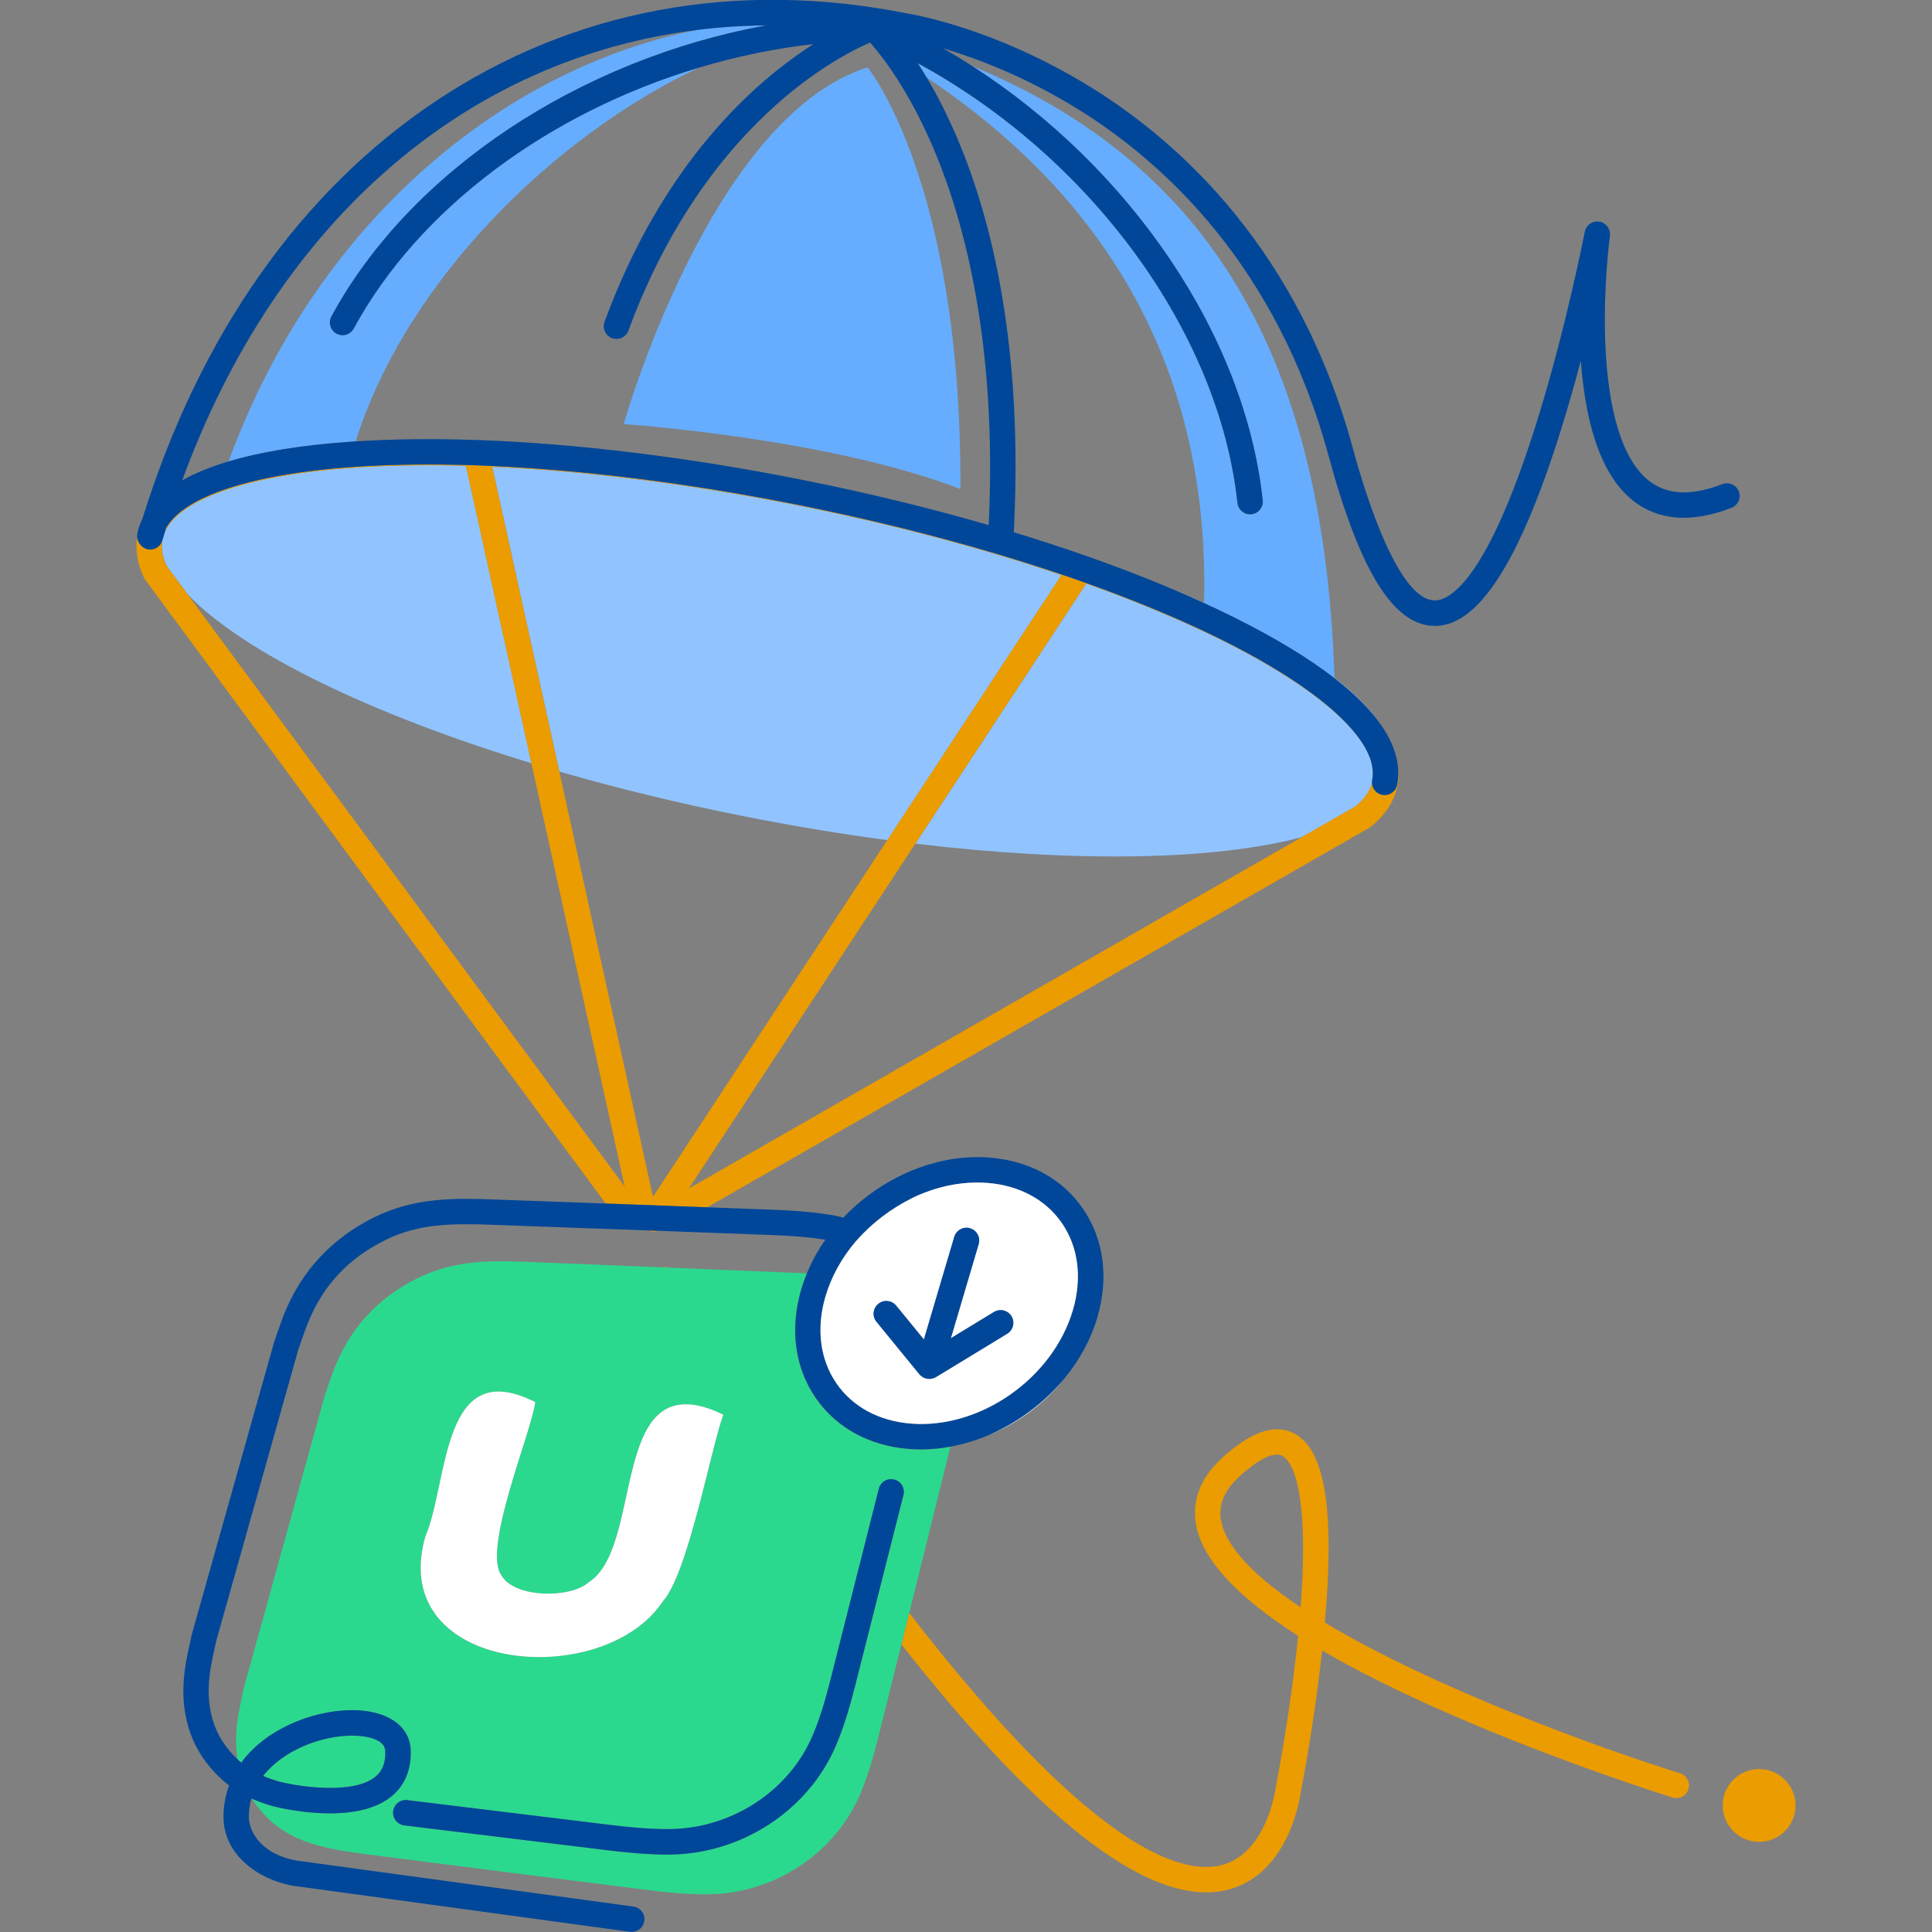
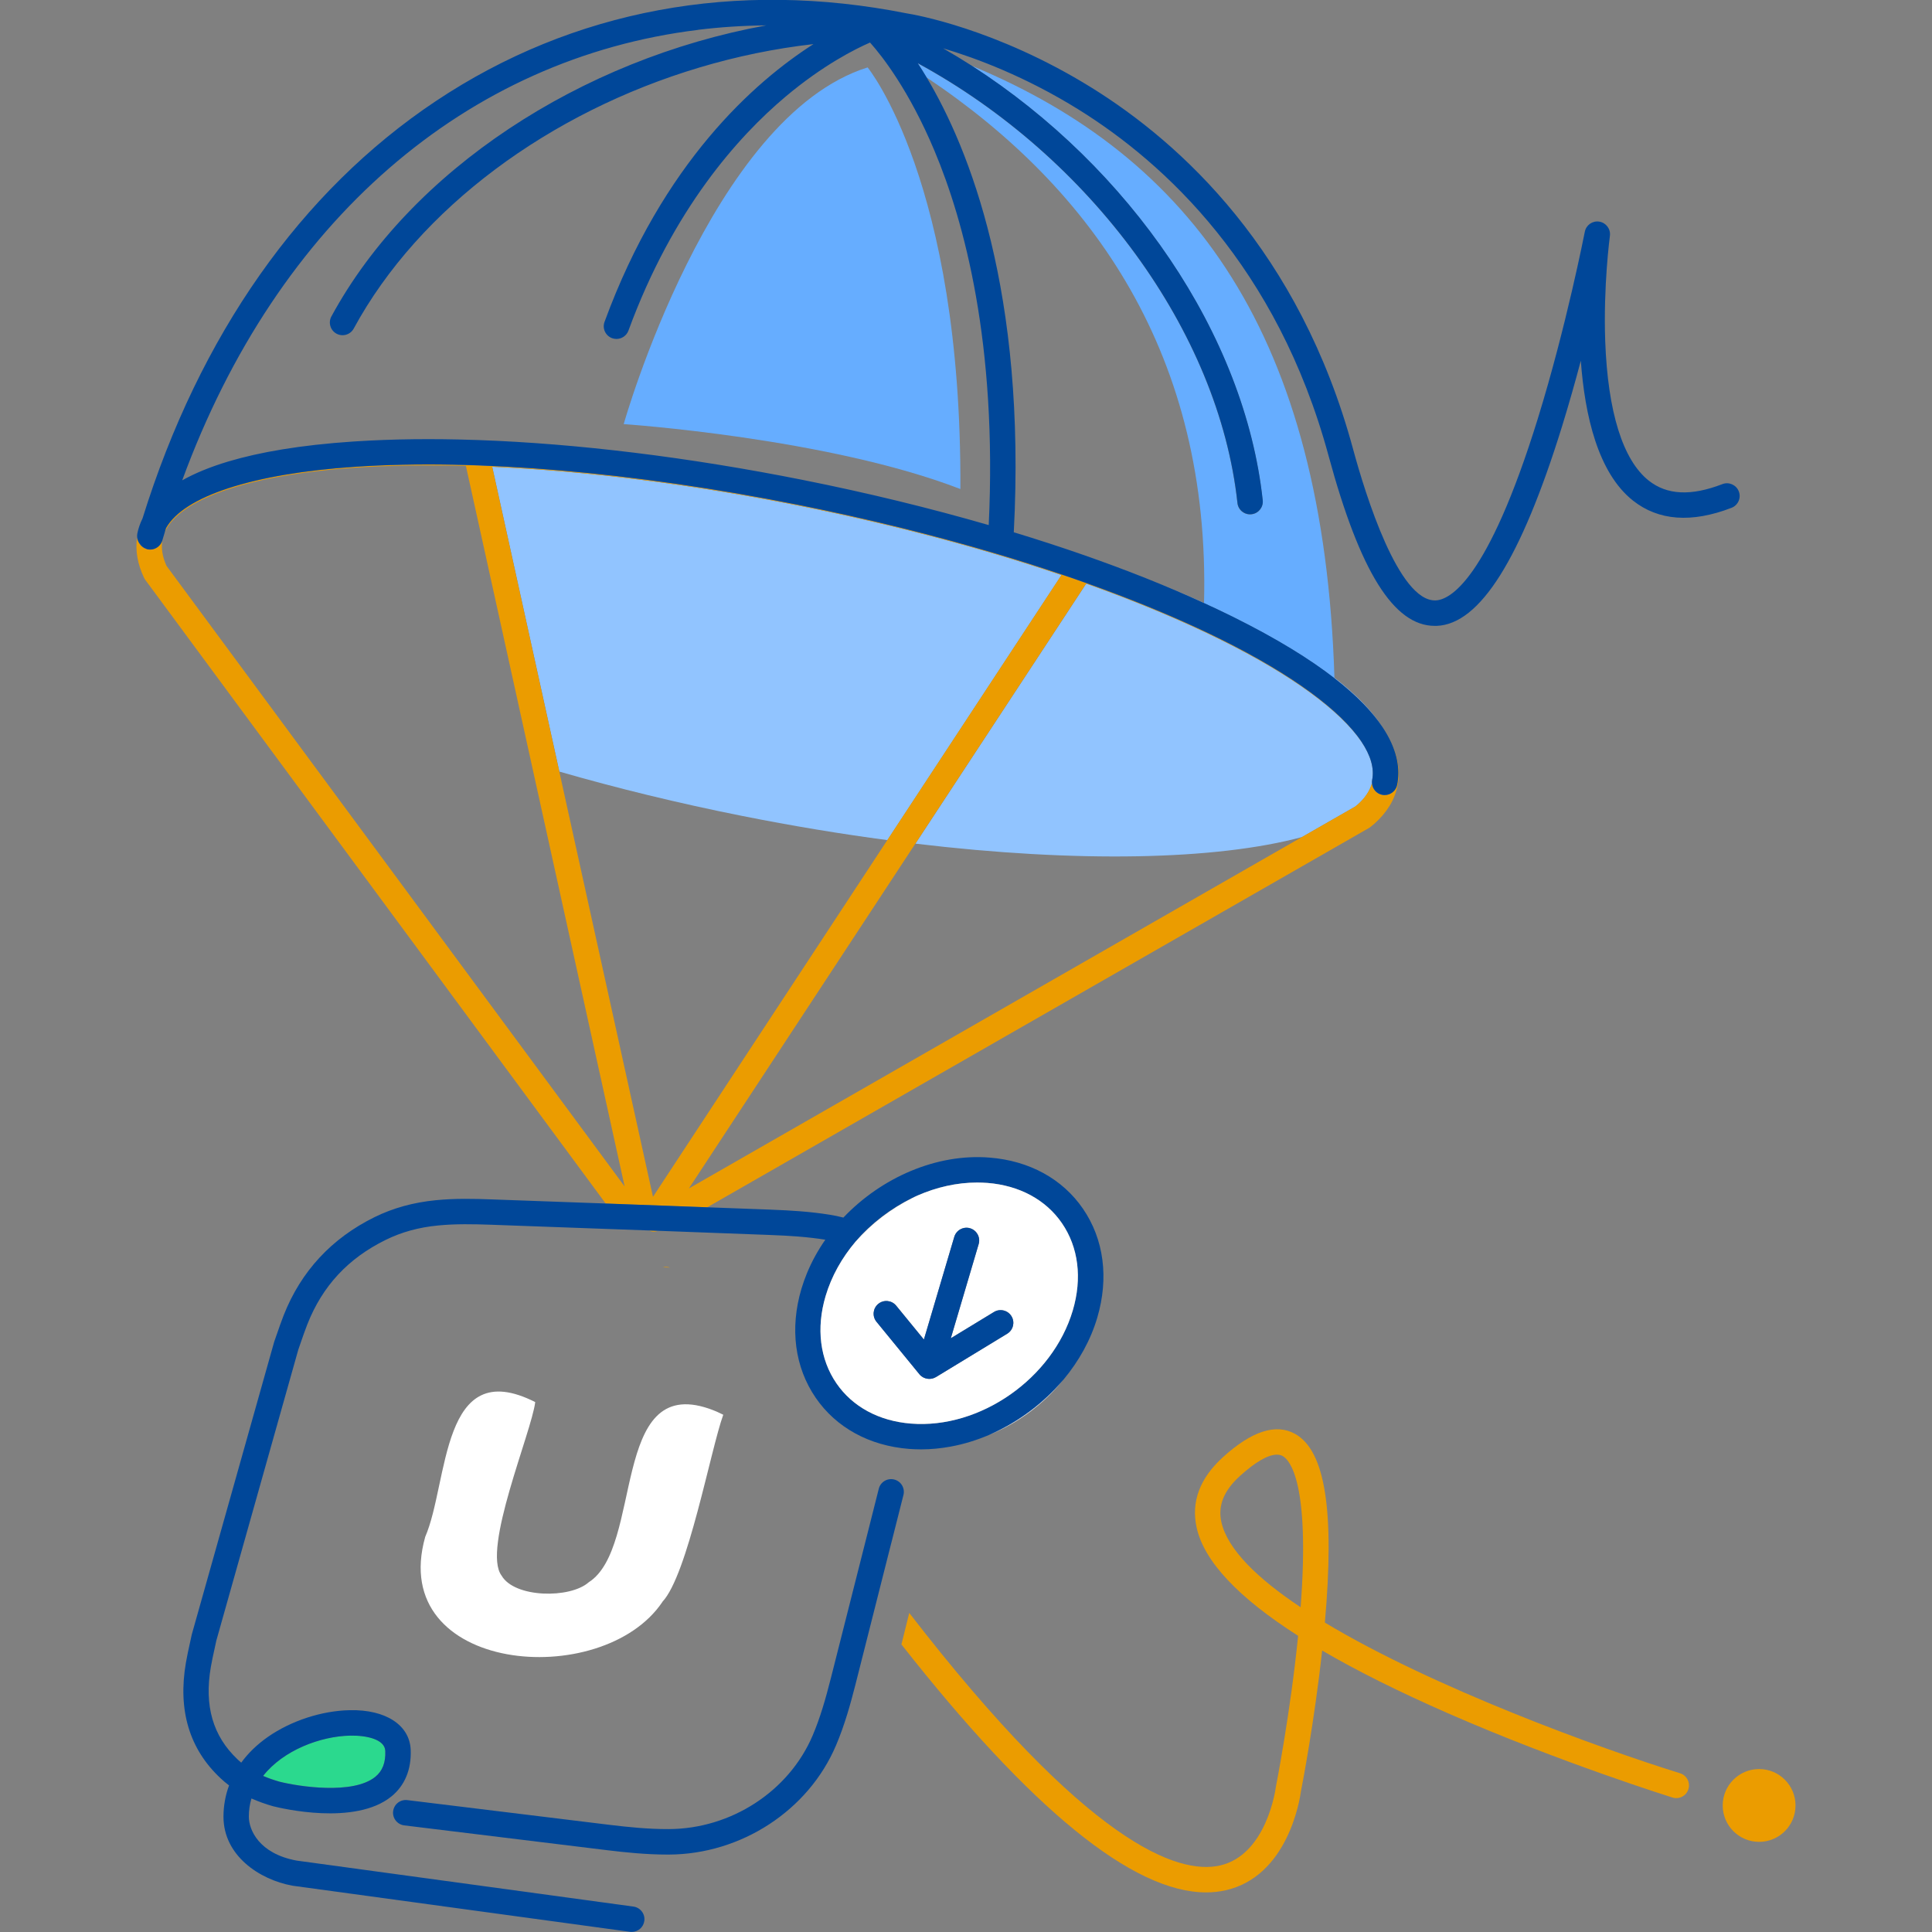
<svg xmlns="http://www.w3.org/2000/svg" fill="none" height="64" viewBox="0 0 64 64" width="64">
  <rect x="0" y="0" width="64" height="64" fill="#808080" stroke="none" />
  <g fill="#91c4ff">
    <path d="m37.964 19.162c.67.268 1.312.54 1.923.822 0-.003 0-.007 0-.009-.606-.274-1.248-.546-1.923-.812z" />
    <path d="m45.793 24.09c-.332-.532-.869-1.083-1.588-1.64v.024c.753.584 1.26 1.125 1.588 1.617z" />
    <path d="m45.454 25.838c.076-.381-.049-.808-.355-1.266-.697-1.027-2.302-2.206-4.616-3.356-1.33-.662-2.848-1.293-4.5-1.883l-5.658 8.614c5.367.642 9.966.546 12.807-.219l1.763-1.01.083-.067c.239-.212.399-.451.471-.704-.002-.035 0-.071.005-.108z" />
    <path d="m29.396 27.83 5.768-8.78c-2.646-.896-5.606-1.682-8.715-2.302-3.567-.711-7.036-1.147-10.143-1.285l2.224 10.097c1.898.547 3.932 1.046 6.062 1.47 1.644.328 3.253.594 4.804.8z" />
-     <path d="m5.518 18.741.709.96c1.829 1.896 5.988 3.939 11.379 5.582l-2.171-9.855c-1.298-.035-2.529-.018-3.664.059-3.516.236-5.833 1.032-6.315 2.149-.024.079-.049.158-.072.239-.051.264-.005.556.135.866z" />
  </g>
  <path d="m15.737 14.573c.034 0 .066 0 .098.003-.032-.005-.066-.005-.098-.003z" fill="#eb9c00" />
  <path d="m21.789 40.775c-.096-.003-.194-.007-.29-.01.051.02.103.035.157.035.045 0 .089-.01.133-.024z" fill="#eb9c00" />
  <path d="m23.429 39.993 21.915-12.562c.02-.012.039-.025.057-.039l.123-.101c.419-.372.679-.797.771-1.265.098-.488.027-1.101-.428-1.822.441.712.509 1.317.413 1.798-.04.2-.215.339-.413.339-.027 0-.056-.003-.083-.008-.192-.039-.325-.202-.337-.387-.071.253-.232.492-.471.704l-.083.067-1.763 1.01-20.309 11.641 7.502-11.422 5.658-8.614c1.654.589 3.169 1.221 4.5 1.883 2.314 1.148 3.919 2.329 4.616 3.356-.689-1.032-2.299-2.221-4.631-3.378-2.083-1.034-4.619-1.999-7.43-2.837-.003 0-.007-.002-.01-.003-2.073-.618-4.294-1.169-6.596-1.628-5.429-1.083-10.641-1.529-14.676-1.258-3.393.229-5.67.977-6.258 2.033-.013.047-.029.093-.042.14.48-1.117 2.799-1.911 6.315-2.149 1.135-.076 2.364-.094 3.664-.059l2.171 9.855 3.088 14.016-14.467-19.598-.709-.96c-.14-.31-.184-.601-.135-.866-.003.008-.005.017-.008.027-.066.222-.3.35-.522.284-.103-.03-.184-.098-.236-.182-.04-.056-.066-.12-.076-.19-.059.424.017.867.232 1.32.012.025.025.049.042.071l15.252 20.661c1.111.04 2.229.083 3.361.125zm-7.125-24.532c3.107.14 6.578.574 10.143 1.285 3.109.62 6.071 1.406 8.715 2.302l-13.531 20.598-5.328-24.187z" fill="#eb9c00" />
  <path d="m21.959 41.98c.079.003.158.007.236.01-.076-.025-.157-.029-.236-.01z" fill="#eb9c00" />
  <path d="m55.652 58.741c-2.642-.822-8.149-2.817-11.764-4.991.327-3.698.013-5.687-.982-6.248-.636-.359-1.443-.098-2.401.775-.763.696-1.054 1.478-.864 2.329.247 1.115 1.374 2.314 3.361 3.583-.258 2.568-.731 4.973-.736 4.998-.002.01-.003.02-.005.03-.003.022-.296 2.238-1.859 2.582-1.379.303-4.35-.692-10.282-8.369-.086.347-.173.697-.259 1.044 4.293 5.463 7.669 8.214 10.092 8.214.221 0 .433-.022.637-.067 2.08-.463 2.472-3.03 2.506-3.284.039-.195.446-2.31.702-4.661 1.153.674 2.545 1.367 4.166 2.078 3.733 1.635 7.403 2.78 7.44 2.792.222.069.458-.056.527-.278.069-.222-.056-.458-.278-.527zm-12.568-5.5c-1.42-.946-2.421-1.913-2.624-2.819-.121-.542.079-1.041.61-1.524.512-.466.936-.711 1.228-.711.072 0 .138.015.194.047.227.128.908.864.593 5.006z" fill="#eb9c00" />
  <path d="m41.827 16.576c.025.231-.141.44-.374.463-.232.025-.44-.141-.463-.374-.615-5.687-4.872-11.459-10.591-14.568.094.143.19.3.29.465 5.542 3.703 9.408 9.237 9.196 17.412v.008c.327.15.648.301.957.455 1.462.726 2.553 1.406 3.363 2.034 0-.008 0-.015 0-.024-.355-11.345-4.71-17.237-12.019-20.27 5.244 3.373 9.05 8.918 9.641 14.396z" fill="#66adff" />
  <path d="m28.82 1.408s-.005.002-.007.003c.007.003.015.008.022.013-.005-.005-.01-.01-.015-.015z" fill="#66adff" />
-   <path d="m7.575 15.282c1.02-.303 2.363-.539 4.126-.658.027-.002.056-.003.083-.005 1.665-5.321 6.593-10.136 11.387-12.386-4.947 1.475-9.28 4.643-11.453 8.649-.111.204-.365.281-.571.168-.204-.111-.28-.367-.168-.571 2.63-4.848 8.262-8.523 14.405-9.641-.766.007-1.521.056-2.262.147-6.441 1.271-12.655 6.372-15.546 14.294z" fill="#66adff" />
  <path d="m4.855 18.187c.222.066.456-.062.522-.285.003-.008.005-.017.008-.027.024-.081.049-.16.072-.239.013-.047.029-.093.042-.14.588-1.056 2.864-1.804 6.258-2.033 4.035-.271 9.248.175 14.676 1.258 2.302.46 4.523 1.01 6.596 1.628.003 0 .007.002.01.003 2.811.839 5.345 1.802 7.43 2.837 2.332 1.159 3.942 2.346 4.631 3.378.306.458.431.886.355 1.266-.007.037-.008.072-.005.108.012.187.145.35.337.387.029.005.056.008.083.008.197 0 .372-.138.413-.339.096-.483.03-1.088-.413-1.798-.024-.037-.049-.076-.074-.115-.328-.492-.835-1.032-1.588-1.617-.81-.63-1.901-1.308-3.363-2.034-.308-.153-.63-.305-.957-.455-.611-.28-1.251-.554-1.923-.822-1.356-.54-2.826-1.051-4.382-1.524.416-7.958-1.465-12.687-2.891-15.075-.099-.167-.197-.322-.29-.465 5.717 3.11 9.976 8.881 10.591 14.568.025.231.232.399.463.374.231-.025.399-.232.374-.463-.591-5.478-4.397-11.023-9.641-14.396-.31-.199-.626-.389-.946-.574 1.089.323 2.733.936 4.495 2.033 2.834 1.763 6.569 5.183 8.272 11.463 1.041 3.841 2.161 5.636 3.521 5.636h.057c1.436-.052 2.795-2.216 4.158-6.613.227-.736.436-1.474.621-2.171.131 1.812.569 3.718 1.728 4.634.845.668 1.943.749 3.264.239.217-.084.325-.327.241-.544-.084-.217-.328-.325-.544-.241-1.037.401-1.834.362-2.438-.115-.859-.679-1.357-2.275-1.443-4.617-.066-1.836.153-3.474.155-3.491.03-.226-.125-.434-.349-.472-.226-.037-.438.111-.482.335-.007.03-.61 3.131-1.559 6.197-1.667 5.379-2.922 5.998-3.383 6.015-1.224.045-2.322-3.491-2.735-5.013-1.778-6.561-5.697-10.134-8.672-11.978-3.161-1.958-5.887-2.42-6.106-2.454-5.665-1.128-11.06-.125-15.602 2.902-4.481 2.986-7.834 7.758-9.72 13.826-.084.17-.14.339-.173.502-.01.047-.008.093-.003.138.01.069.035.135.076.19.052.084.133.151.236.182zm18.266-17.199c.741-.091 1.495-.14 2.262-.147-6.143 1.118-11.774 4.793-14.405 9.641-.111.204-.035.46.168.571.205.111.46.035.571-.168 2.174-4.006 6.507-7.174 11.453-8.649 1.229-.367 2.496-.63 3.777-.775-1.945 1.244-4.985 3.919-6.921 9.201-.081.219.032.46.251.541.047.017.096.025.145.025.172 0 .333-.106.396-.276 1.475-4.025 3.639-6.431 5.193-7.741 1.26-1.061 2.334-1.595 2.802-1.798.002 0 .005-.002.007-.003.005.005.008.01.015.015.384.431 1.28 1.568 2.118 3.563.989 2.351 2.085 6.391 1.8 12.406-1.95-.564-4.018-1.069-6.155-1.495-3.794-.756-7.487-1.206-10.762-1.322-.034 0-.066 0-.098-.003-1.404-.047-2.731-.032-3.954.047-.027.002-.056.003-.083.005-1.763.118-3.105.354-4.126.658-.628.187-1.133.399-1.539.628 3.157-8.615 9.432-13.984 17.086-14.922z" fill="#004799" />
  <path d="m12.434 58.857c.237-.192.345-.471.33-.855-.015-.392-.635-.519-1.159-.509-.978.018-2.219.482-2.886 1.335.168.072.349.136.546.192.623.157 2.427.44 3.171-.163z" fill="#2bd98e" />
-   <path d="m30.285 52.763c.382-1.541.763-3.075 1.14-4.602.018-.077.037-.157.056-.234-.322.059-.648.091-.973.091-.135 0-.268-.005-.401-.015-1.315-.104-2.413-.707-3.092-1.694-.694-1.01-.862-2.294-.473-3.609.052-.177.115-.349.183-.519-.022 0-.044-.002-.066-.003-1.507-.062-2.996-.125-4.466-.185-.079-.003-.158-.007-.236-.01-1.502-.061-2.986-.121-4.452-.18-.594-.024-1.187-.04-1.793.019-.636.061-1.263.215-1.871.515-1.366.674-2.263 1.701-2.775 3.019-.111.288-.204.578-.306.867-.441 1.596-.886 3.201-1.332 4.811-.448 1.618-.898 3.243-1.349 4.875-.062.301-.133.603-.184.904-.088.52-.099 1.009-.03 1.465.005.005.012.012.017.017.035.034.072.066.109.096.231-.317.527-.603.882-.852.768-.537 1.783-.869 2.715-.886 1.192-.024 1.985.493 2.017 1.317.025.648-.197 1.182-.642 1.543-1.204.975-3.642.391-3.917.322-.251-.071-.482-.153-.696-.247.155.246.345.476.574.692.428.404.956.663 1.546.834.562.162 1.154.244 1.75.322 2.986.382 6.051.773 9.198 1.169.648.083 1.303.148 1.977.148 2.221 0 4.271-1.339 5.114-3.354.271-.648.451-1.31.616-1.972.246-.987.488-1.967.733-2.949.086-.347.173-.697.259-1.044.056-.222.111-.446.167-.668zm-16.2-1.852c.781-1.8.505-6.056 3.644-4.464-.118.985-1.77 4.88-1.115 5.747.429.744 2.273.768 2.888.221 1.81-1.153.714-6.879 3.988-5.749.246.093.3.118.468.2-.414 1.147-1.175 5.311-2.018 6.199-1.994 2.974-9.13 2.366-7.857-2.154zm14.258 4.877c-.165.653-.359 1.351-.647 2.029-.914 2.155-3.142 3.611-5.542 3.619h-.04c-.714 0-1.411-.072-2.001-.145-2.284-.278-4.525-.551-6.722-.822-.231-.029-.394-.239-.367-.47.029-.231.237-.396.47-.367 2.198.27 4.437.544 6.721.822.574.071 1.254.141 1.937.138 2.07-.007 3.986-1.256 4.771-3.105.251-.591.423-1.189.605-1.908.396-1.556.788-3.107 1.177-4.649l.407-1.613c.057-.226.286-.362.512-.305.226.057.362.286.305.512l-.408 1.613c-.391 1.544-.783 3.093-1.177 4.651z" fill="#2bd98e" />
  <path d="m21.941 53.064c.84-.887 1.601-5.052 2.018-6.199-.168-.083-.222-.11-.468-.2-3.274-1.128-2.177 4.596-3.988 5.749-.615.547-2.459.524-2.888-.221-.657-.867.997-4.762 1.115-5.747-3.139-1.591-2.863 2.664-3.644 4.464-1.273 4.52 5.862 5.128 7.858 2.154z" fill="#fff" />
  <path d="m29.52 51.136.408-1.613c.057-.226-.079-.455-.305-.512-.226-.057-.455.079-.512.305l-.407 1.613c-.391 1.544-.783 3.094-1.177 4.649-.182.717-.355 1.317-.605 1.908-.785 1.851-2.701 3.099-4.771 3.105-.684.003-1.362-.069-1.937-.138-2.284-.278-4.523-.551-6.721-.822-.232-.029-.441.136-.47.367-.029.231.137.441.367.47 2.198.269 4.439.544 6.722.822.589.072 1.287.145 2.001.145h.04c2.401-.008 4.628-1.463 5.542-3.619.288-.677.48-1.376.647-2.029.396-1.556.788-3.107 1.177-4.651z" fill="#004799" />
  <path d="m12.963 59.512c.445-.36.667-.894.642-1.543-.032-.823-.825-1.342-2.017-1.317-.931.018-1.945.35-2.715.886-.355.249-.652.535-.882.852-.037-.032-.074-.064-.109-.096-.007-.005-.012-.012-.017-.017-.813-.77-1.103-1.768-.881-3.055.034-.197.077-.392.123-.601.02-.091.04-.182.059-.273l2.715-9.637c.03-.088.061-.175.091-.263.069-.2.135-.389.209-.578.5-1.27 1.349-2.184 2.595-2.797.527-.259 1.095-.416 1.74-.478.588-.057 1.162-.044 1.75-.024 1.719.062 3.467.125 5.239.19.096.003.192.007.29.01 1.218.045 2.443.091 3.684.138.384.015.677.03.95.052.335.027.633.061.911.106-.242.347-.448.719-.608 1.108-.069.17-.131.342-.184.519-.389 1.315-.221 2.597.473 3.609.679.989 1.777 1.59 3.092 1.694.133.01.268.015.401.015.325 0 .652-.032.973-.091.436-.079.864-.212 1.276-.387.948-.404 1.812-1.044 2.474-1.841.502-.605.891-1.297 1.111-2.043.389-1.315.221-2.597-.473-3.609-.679-.989-1.777-1.59-3.092-1.694-1.766-.143-3.59.667-4.845 1.987-.146-.037-.296-.071-.45-.094-.305-.049-.631-.088-.995-.116-.285-.022-.589-.039-.985-.054-.697-.027-1.388-.052-2.076-.077-1.132-.042-2.252-.084-3.361-.125-1.271-.047-2.531-.093-3.775-.136-.593-.022-1.223-.037-1.863.027-.746.074-1.409.258-2.027.561-1.421.701-2.433 1.792-3.006 3.243-.081.205-.152.411-.221.611-.03.089-.062.178-.094.269-.003.008-.007.018-.008.027l-2.721 9.664c-.003.008-.005.018-.007.029-.02.093-.04.185-.061.28-.045.207-.093.421-.13.638-.271 1.575.116 2.865 1.154 3.831.088.083.18.16.276.232-.121.328-.185.677-.185 1.037 0 1.283 1.182 2.083 2.28 2.284.007 0 .012.002.018.003l11.17 1.526c.019.003.039.003.057.003.207 0 .387-.153.416-.364.032-.231-.13-.443-.36-.475l-11.16-1.524c-1.248-.231-1.581-1.022-1.581-1.455 0-.212.03-.413.086-.601.007.003.015.005.022.008.216.094.446.178.695.248.274.069 2.715.652 3.917-.322zm17.338-19.866c.03-.013.061-.029.091-.042.63-.276 1.303-.431 1.977-.431.115 0 .229.005.344.013 1.058.084 1.931.557 2.464 1.332.547.798.675 1.825.36 2.893-.665 2.248-3.07 3.932-5.364 3.747-1.058-.084-1.931-.557-2.464-1.332-.547-.798-.675-1.825-.36-2.893.195-.66.541-1.27.989-1.798.515-.608 1.167-1.106 1.884-1.45.027-.013.052-.027.079-.039zm-18.697 17.849c.524-.01 1.143.116 1.159.508.015.384-.093.663-.33.856-.744.603-2.548.32-3.171.163-.195-.056-.377-.118-.546-.192.667-.854 1.908-1.317 2.886-1.335z" fill="#004799" />
  <path d="m28.338 41.135c-.448.529-.793 1.14-.989 1.798-.317 1.068-.189 2.095.36 2.893.532.775 1.408 1.248 2.464 1.332 2.292.185 4.698-1.497 5.364-3.747.317-1.068.189-2.095-.36-2.893-.532-.775-1.408-1.248-2.464-1.332-.115-.008-.229-.013-.344-.013-.674 0-1.347.155-1.977.431-.03.013-.061.027-.091.042-.027.012-.052.027-.079.039-.711.354-1.359.85-1.884 1.45zm3.797-.448c.222.066.35.3.285.524l-.923 3.12 1.431-.871c.199-.121.458-.057.579.141.121.199.057.458-.141.579l-2.363 1.438s-.005.002-.008.003c-.029.017-.061.03-.093.04-.005 0-.012.003-.017.003-.034.008-.067.013-.101.013 0 0-.003 0-.005 0-.035 0-.069-.007-.103-.015-.003 0-.008 0-.012-.002-.012-.003-.022-.008-.034-.013-.012-.005-.024-.008-.034-.013-.018-.009-.035-.02-.052-.032-.007-.005-.015-.01-.022-.015-.024-.018-.045-.04-.064-.062l-1.423-1.74c-.146-.18-.121-.445.059-.593s.445-.121.593.059l.919 1.123 1.007-3.403c.066-.222.3-.35.524-.285z" fill="#fff" />
  <path d="m32.759 47.536c.957-.386 1.825-1.031 2.474-1.841-.663.796-1.526 1.436-2.474 1.841z" fill="#fff" />
  <path d="m30.606 44.375-.919-1.123c-.146-.18-.413-.207-.593-.059-.18.146-.207.413-.059.593l1.423 1.74c.018.024.041.044.064.062.007.005.015.01.022.015.017.012.034.022.052.032.012.005.022.01.034.013.012.005.022.01.034.013.003 0 .008 0 .012.002.034.008.067.015.103.015h.005c.035 0 .069-.005.101-.013.005 0 .012-.002.017-.003.032-.01.064-.024.093-.04.002 0 .005-.002.008-.003l2.363-1.438c.199-.121.261-.381.141-.579-.121-.199-.381-.261-.579-.141l-1.431.871.923-3.12c.066-.222-.061-.456-.285-.524-.222-.066-.456.061-.524.285l-1.007 3.403z" fill="#004799" />
  <path d="m28.741 2.233c-5.205 1.63-8.08 11.816-8.08 11.816s6.77.456 11.153 2.151c.049-10.161-3.073-13.967-3.073-13.967z" fill="#66adff" />
  <path d="m58.273 61.014c.666 0 1.206-.54 1.206-1.206s-.54-1.206-1.206-1.206-1.206.54-1.206 1.206.54 1.206 1.206 1.206z" fill="#eb9c00" />
</svg>